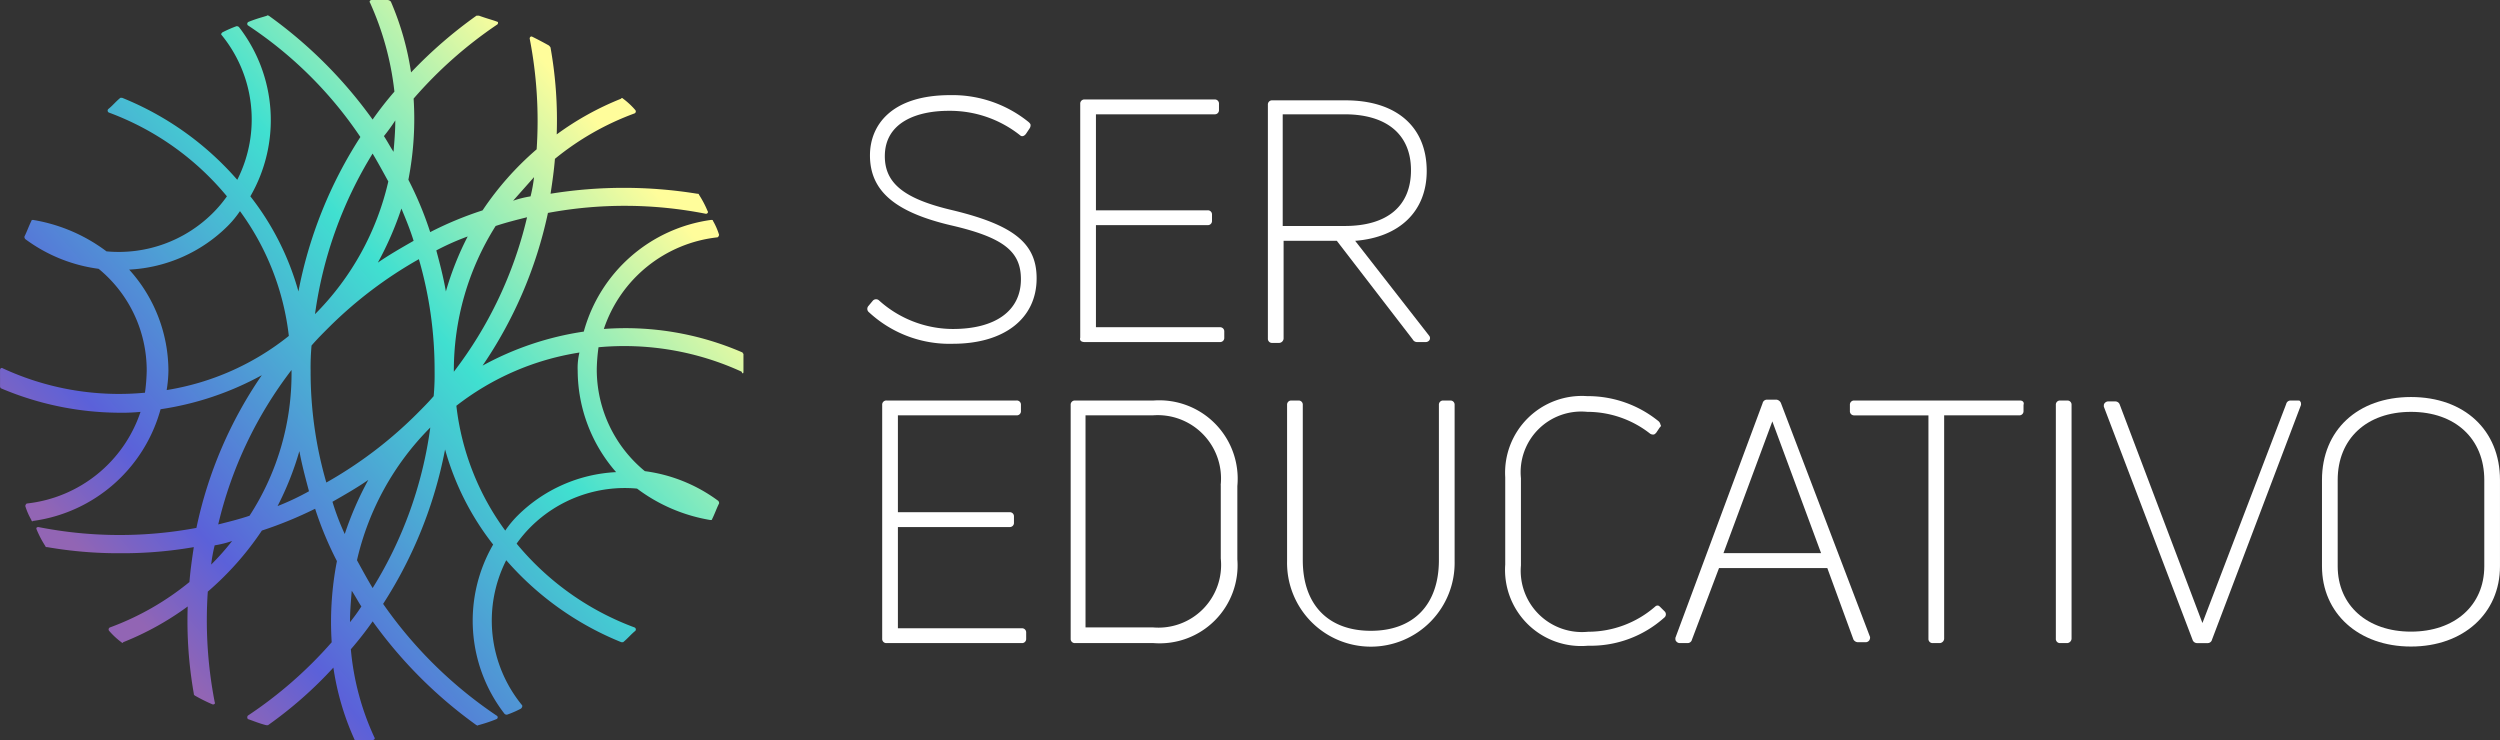
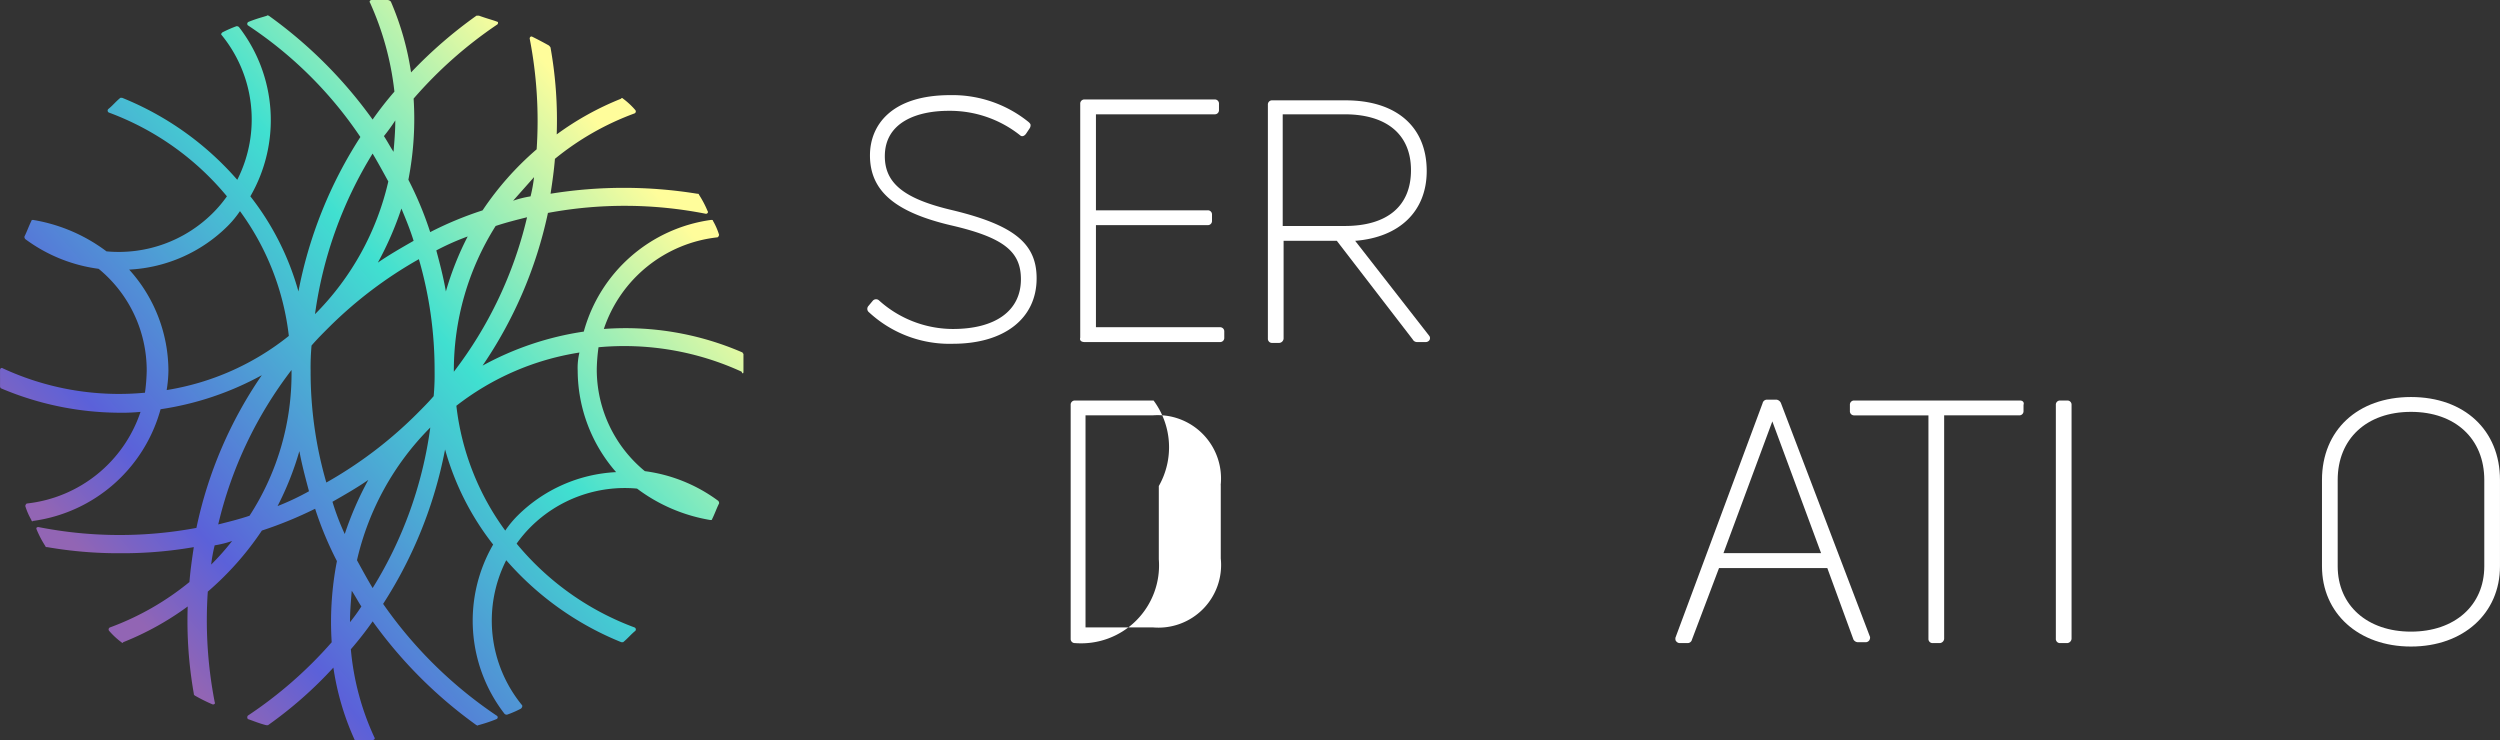
<svg xmlns="http://www.w3.org/2000/svg" viewBox="0 0 130 38.479">
  <rect x="0" y="0" width="130" height="38.479" fill="#333333" stroke="none" />
  <defs>
    <style>
      .cls-1 {
        fill: #fff;
      }

      .cls-2 {
        fill: url(#linear-gradient);
      }
    </style>
    <linearGradient id="linear-gradient" x1="0.121" y1="0.823" x2="0.882" y2="0.18" gradientUnits="objectBoundingBox">
      <stop offset="0.04" stop-color="#9265b4" />
      <stop offset="0.18" stop-color="#5b61d9" />
      <stop offset="0.6" stop-color="#40e0d0" />
      <stop offset="0.95" stop-color="#fffd9b" />
    </linearGradient>
  </defs>
  <g id="Group_99" data-name="Group 99" transform="translate(0.2)">
    <g id="Group_57" data-name="Group 57" transform="translate(44.899 4.946)">
      <g id="Group_55" data-name="Group 55">
        <path id="Path_23" data-name="Path 23" class="cls-1" d="M103.642,16.89c-2.541-.59-3.539-1.407-3.539-2.813,0-1.77,1.679-2.36,3.312-2.36a5.861,5.861,0,0,1,3.721,1.271c.091.091.227.045.318-.091l.181-.272a.273.273,0,0,0,.045-.181c0-.045-.045-.091-.091-.136a6.293,6.293,0,0,0-4.084-1.407c-3.086,0-4.175,1.588-4.175,3.131,0,1.86,1.316,2.949,4.175,3.63,2.768.635,3.675,1.361,3.675,2.813,0,1.634-1.316,2.586-3.539,2.586a5.763,5.763,0,0,1-3.857-1.5.226.226,0,0,0-.318.045l-.227.272a.224.224,0,0,0,.045.318,6.158,6.158,0,0,0,4.356,1.634c2.677,0,4.356-1.316,4.356-3.4C108,18.614,106.818,17.661,103.642,16.89Z" transform="translate(-99.191 -10.9)" />
        <path id="Path_24" data-name="Path 24" class="cls-1" d="M123.813,24.014h7.033a.214.214,0,0,0,.227-.227V23.47a.214.214,0,0,0-.227-.227H124.4V17.934h5.808a.214.214,0,0,0,.227-.227V17.39a.214.214,0,0,0-.227-.227H124.4V12.171h6.171a.214.214,0,0,0,.227-.227v-.318a.214.214,0,0,0-.227-.227h-6.761a.214.214,0,0,0-.227.227V23.787C123.541,23.924,123.631,24.014,123.813,24.014Z" transform="translate(-112.51 -11.173)" />
        <path id="Path_25" data-name="Path 25" class="cls-1" d="M152.632,23.933a.25.25,0,0,0,.227.136h.454a.236.236,0,0,0,.182-.091.2.2,0,0,0,0-.227l-3.857-4.946c2.314-.182,3.721-1.543,3.721-3.63,0-2.314-1.588-3.675-4.22-3.675h-3.812a.214.214,0,0,0-.227.227V23.887a.214.214,0,0,0,.227.227h.363a.243.243,0,0,0,.227-.227V18.805h2.768Zm-.091-8.8c0,1.86-1.225,2.9-3.448,2.9h-3.222V12.226h3.222C151.271,12.226,152.541,13.27,152.541,15.13Z" transform="translate(-124.269 -11.228)" />
      </g>
      <g id="Group_56" data-name="Group 56" transform="translate(0.775 15.654)">
-         <path id="Path_26" data-name="Path 26" class="cls-1" d="M108.16,57.743h-6.443V52.479h5.808a.214.214,0,0,0,.227-.227v-.318a.214.214,0,0,0-.227-.227h-5.808V46.671h6.171a.214.214,0,0,0,.227-.227v-.318a.214.214,0,0,0-.227-.227h-6.761a.214.214,0,0,0-.227.227V58.287a.214.214,0,0,0,.227.227h7.033a.214.214,0,0,0,.227-.227V57.97A.214.214,0,0,0,108.16,57.743Z" transform="translate(-100.9 -45.673)" />
-         <path id="Path_27" data-name="Path 27" class="cls-1" d="M126.811,45.9h-4.084a.214.214,0,0,0-.227.227V58.287a.214.214,0,0,0,.227.227h4.084a4.051,4.051,0,0,0,4.356-4.356V50.347A4.077,4.077,0,0,0,126.811,45.9Zm3.494,4.4v3.812a3.259,3.259,0,0,1-3.539,3.585h-3.494V46.671h3.494A3.293,3.293,0,0,1,130.3,50.3Z" transform="translate(-112.699 -45.673)" />
-         <path id="Path_28" data-name="Path 28" class="cls-1" d="M155.785,45.9h-.363a.214.214,0,0,0-.227.227V54.2c0,2.314-1.316,3.675-3.539,3.675s-3.539-1.361-3.539-3.675V46.127a.214.214,0,0,0-.227-.227h-.363a.214.214,0,0,0-.227.227v8.122a4.357,4.357,0,1,0,8.712,0V46.127A.214.214,0,0,0,155.785,45.9Z" transform="translate(-126.246 -45.673)" />
-         <path id="Path_29" data-name="Path 29" class="cls-1" d="M180.377,56.381c-.045-.045-.091-.091-.136-.091a.167.167,0,0,0-.136.045,5.315,5.315,0,0,1-3.494,1.316,3.186,3.186,0,0,1-3.494-3.449V49.665a3.151,3.151,0,0,1,3.449-3.449,5.288,5.288,0,0,1,3.267,1.134.273.273,0,0,0,.181.045c.045,0,.091-.045.136-.091l.182-.272c.045-.045.091-.091.045-.136a.344.344,0,0,0-.091-.181,5.824,5.824,0,0,0-3.721-1.316,3.99,3.99,0,0,0-4.265,4.22v4.538a3.957,3.957,0,0,0,4.311,4.22,5.726,5.726,0,0,0,3.948-1.452.219.219,0,0,0,.045-.318Z" transform="translate(-139.902 -45.4)" />
+         <path id="Path_27" data-name="Path 27" class="cls-1" d="M126.811,45.9h-4.084a.214.214,0,0,0-.227.227V58.287a.214.214,0,0,0,.227.227a4.051,4.051,0,0,0,4.356-4.356V50.347A4.077,4.077,0,0,0,126.811,45.9Zm3.494,4.4v3.812a3.259,3.259,0,0,1-3.539,3.585h-3.494V46.671h3.494A3.293,3.293,0,0,1,130.3,50.3Z" transform="translate(-112.699 -45.673)" />
        <path id="Path_30" data-name="Path 30" class="cls-1" d="M197.29,45.982a.3.3,0,0,0-.227-.182h-.5a.231.231,0,0,0-.227.182L191.8,58.187c0,.091,0,.136.045.181a.236.236,0,0,0,.182.091h.408a.231.231,0,0,0,.227-.181l1.407-3.721H199.7l1.361,3.721h0a.283.283,0,0,0,.227.136h.408a.236.236,0,0,0,.182-.091.273.273,0,0,0,.045-.181Zm2.087,7.8H194.3l2.541-6.852Z" transform="translate(-150.554 -45.618)" />
        <path id="Path_31" data-name="Path 31" class="cls-1" d="M220.648,45.9h-8.621a.214.214,0,0,0-.227.227v.318a.214.214,0,0,0,.227.227h3.857V58.287a.214.214,0,0,0,.227.227h.363a.243.243,0,0,0,.227-.227V46.671h3.9a.214.214,0,0,0,.227-.227v-.318C220.875,45.991,220.784,45.9,220.648,45.9Z" transform="translate(-161.479 -45.673)" />
        <path id="Path_32" data-name="Path 32" class="cls-1" d="M235.99,45.9h-.363a.214.214,0,0,0-.227.227V58.287a.214.214,0,0,0,.227.227h.363a.243.243,0,0,0,.227-.227V46.127A.214.214,0,0,0,235.99,45.9Z" transform="translate(-174.37 -45.673)" />
-         <path id="Path_33" data-name="Path 33" class="cls-1" d="M250.973,45.9h-.363a.232.232,0,0,0-.227.182l-4.356,11.389-4.311-11.389h0a.25.25,0,0,0-.227-.136h-.363a.236.236,0,0,0-.181.091c-.045.045-.045.091-.045.181l4.628,12.161h0a.25.25,0,0,0,.227.136h.544a.232.232,0,0,0,.227-.182l4.628-12.206c0-.091,0-.136-.045-.181C251.109,45.9,251.019,45.9,250.973,45.9Z" transform="translate(-177.375 -45.673)" />
        <path id="Path_34" data-name="Path 34" class="cls-1" d="M270.528,45.5c-2.768,0-4.628,1.724-4.628,4.311V54.3c0,2.45,1.906,4.175,4.628,4.175s4.628-1.724,4.628-4.175V49.811C275.156,47.224,273.3,45.5,270.528,45.5Zm3.812,4.311V54.3c0,2.042-1.543,3.4-3.812,3.4s-3.811-1.361-3.811-3.4V49.811c0-2.133,1.5-3.539,3.811-3.539S274.34,47.678,274.34,49.811Z" transform="translate(-191.031 -45.455)" />
      </g>
    </g>
    <path id="Path_78" data-name="Path 78" class="cls-2" d="M38.46,19.33v-.908c0-.045-.045-.045-.045-.091A15.274,15.274,0,0,0,31.2,17.106a7.038,7.038,0,0,1,5.9-4.764c.045,0,.091-.091.091-.136a3.513,3.513,0,0,0-.318-.726c0-.045-.045-.045-.091-.045a7.991,7.991,0,0,0-6.625,5.808,15.7,15.7,0,0,0-5.264,1.77,22.3,22.3,0,0,0,3.4-7.941,21.741,21.741,0,0,1,8.213.045c.091,0,.136-.091.091-.136a5.173,5.173,0,0,0-.454-.862c0-.045-.045-.045-.091-.045a23.869,23.869,0,0,0-7.623,0c.091-.59.181-1.225.227-1.815A14.35,14.35,0,0,1,32.788,5.9a.112.112,0,0,0,.045-.181,3.919,3.919,0,0,0-.635-.59c-.045-.045-.091-.045-.091,0a15.123,15.123,0,0,0-3.358,1.86A21.4,21.4,0,0,0,28.432,2.5c0-.045-.045-.091-.091-.136-.408-.227-.681-.363-.862-.454-.091-.045-.136.045-.136.091a22.4,22.4,0,0,1,.363,5.763,15.687,15.687,0,0,0-2.813,3.176A18.09,18.09,0,0,0,22.17,12.07a18.089,18.089,0,0,0-1.134-2.723,16.522,16.522,0,0,0,.272-4.22,22.116,22.116,0,0,1,4.356-3.857c.045-.045.045-.136,0-.136-.227-.091-.59-.182-.953-.318h-.136a23.34,23.34,0,0,0-3.4,2.949A14.792,14.792,0,0,0,20.128.091.236.236,0,0,0,19.947,0H19.13c-.091,0-.136.091-.091.136A15.288,15.288,0,0,1,20.31,4.764a17.78,17.78,0,0,0-1.134,1.452,23.457,23.457,0,0,0-5.4-5.4c-.045,0-.045-.045-.091,0-.272.091-.5.136-.953.318a.112.112,0,0,0-.045.182A20.981,20.981,0,0,1,18.54,7.124a22.648,22.648,0,0,0-3.222,8.031,14.137,14.137,0,0,0-2.5-4.946,7.908,7.908,0,0,0-.59-8.8.167.167,0,0,0-.136-.045,6.516,6.516,0,0,0-.726.318c-.045.045-.091.091-.045.136a6.937,6.937,0,0,1,.817,7.532,15.749,15.749,0,0,0-5.99-4.265H6.062c-.227.182-.408.408-.635.59a.112.112,0,0,0,.045.182A14.474,14.474,0,0,1,11.6,10.209a6.635,6.635,0,0,1-.726.862,6.928,6.928,0,0,1-5.536,2,8.714,8.714,0,0,0-3.812-1.634c-.045,0-.091,0-.091.045-.136.272-.227.545-.363.817a.167.167,0,0,0,.045.136,8.192,8.192,0,0,0,3.812,1.543,6.836,6.836,0,0,1,2.5,5.309,9.552,9.552,0,0,1-.091,1.134,14.388,14.388,0,0,1-7.4-1.271c-.045-.045-.136,0-.136.091V20.1a.158.158,0,0,0,.045.091,15.923,15.923,0,0,0,6.126,1.271,9.87,9.87,0,0,0,1.134-.045,7.038,7.038,0,0,1-5.9,4.764c-.045,0-.091.091-.091.136a3.513,3.513,0,0,0,.318.726c0,.045.045.091.091.045a7.991,7.991,0,0,0,6.625-5.808,15.7,15.7,0,0,0,5.264-1.77,21.961,21.961,0,0,0-3.4,7.941A21.74,21.74,0,0,1,1.8,27.407c-.091,0-.136.045-.091.136a5.172,5.172,0,0,0,.454.862c0,.045.045.045.091.045a21.609,21.609,0,0,0,3.812.318,21.609,21.609,0,0,0,3.812-.318c-.091.59-.181,1.225-.227,1.815a14.349,14.349,0,0,1-4.129,2.36.112.112,0,0,0-.045.181,3.918,3.918,0,0,0,.635.59c.045.045.091.045.091,0a15.123,15.123,0,0,0,3.358-1.86,21.825,21.825,0,0,0,.318,4.538c0,.045,0,.045.045.091a8.393,8.393,0,0,0,.908.454c.091.045.181-.045.136-.091a22.276,22.276,0,0,1-.363-5.763,15.686,15.686,0,0,0,2.813-3.176,20.859,20.859,0,0,0,2.768-1.134,18.09,18.09,0,0,0,1.134,2.723,16.522,16.522,0,0,0-.272,4.22,21.9,21.9,0,0,1-4.356,3.812.138.138,0,0,0,0,.182c.272.091.59.227.953.318h.091a21.183,21.183,0,0,0,3.4-2.995,13.939,13.939,0,0,0,1.089,3.721c0,.045.045.045.091.045h.862c.091,0,.136-.091.091-.136a13.754,13.754,0,0,1-1.225-4.583,17.779,17.779,0,0,0,1.134-1.452,23.457,23.457,0,0,0,5.4,5.4c.045,0,.045.045.091,0a7.748,7.748,0,0,0,.953-.318.1.1,0,0,0,0-.182,22.441,22.441,0,0,1-5.9-5.808,22.647,22.647,0,0,0,3.222-8.031,14.137,14.137,0,0,0,2.5,4.946,7.908,7.908,0,0,0,.59,8.8.167.167,0,0,0,.136.045,5.041,5.041,0,0,0,.726-.318c.045-.045.091-.136.045-.181a6.937,6.937,0,0,1-.817-7.532,15.749,15.749,0,0,0,5.99,4.265H32.2c.227-.181.408-.408.635-.59a.112.112,0,0,0-.045-.181,14.473,14.473,0,0,1-6.126-4.356,6.634,6.634,0,0,1,.726-.862,6.928,6.928,0,0,1,5.536-2,8.714,8.714,0,0,0,3.812,1.634c.045,0,.091,0,.091-.045.136-.272.227-.545.363-.817a.167.167,0,0,0-.045-.136A8.192,8.192,0,0,0,33.332,24.5a6.836,6.836,0,0,1-2.5-5.309,9.552,9.552,0,0,1,.091-1.134,14.638,14.638,0,0,1,7.442,1.271C38.414,19.466,38.46,19.421,38.46,19.33ZM27.57,9.211a7.693,7.693,0,0,1-.181,1,5.308,5.308,0,0,0-.908.227Zm-6.262,3.312c-.635.363-1.27.726-1.86,1.134a17.043,17.043,0,0,0,1.225-2.813C20.9,11.389,21.126,11.934,21.308,12.524Zm-.953-6.262c0,.545-.045,1.089-.091,1.634-.182-.272-.318-.545-.5-.817A9.2,9.2,0,0,0,20.355,6.262Zm-1.18,1.724c.272.454.545.953.817,1.452a14.291,14.291,0,0,1-3.812,6.9A21.443,21.443,0,0,1,19.175,7.986ZM8.467,20.283a6.8,6.8,0,0,0,.091-1,7.862,7.862,0,0,0-2.042-5.264,7.814,7.814,0,0,0,5.127-2.269,5.223,5.223,0,0,0,.635-.771,13.574,13.574,0,0,1,2.541,6.489A13.6,13.6,0,0,1,8.467,20.283Zm2.314,9.075a7.7,7.7,0,0,1,.182-1,5.308,5.308,0,0,0,.907-.227A13.2,13.2,0,0,1,10.781,29.358Zm2-2.541c-.544.182-1.089.318-1.634.454a21.137,21.137,0,0,1,3.812-8.031A13.585,13.585,0,0,1,12.777,26.817Zm1.452-.5a15.631,15.631,0,0,0,1.134-2.859c.136.726.318,1.407.5,2.087A13.267,13.267,0,0,1,14.229,26.318Zm2.859-.227c.635-.363,1.271-.726,1.86-1.134a17.042,17.042,0,0,0-1.225,2.813A12.666,12.666,0,0,1,17.088,26.091ZM18,32.353c0-.545.045-1.089.091-1.634.182.272.318.545.5.817A9.2,9.2,0,0,1,18,32.353Zm1.18-1.77c-.272-.454-.545-.953-.817-1.452a14.291,14.291,0,0,1,3.812-6.9A21.185,21.185,0,0,1,19.175,30.583ZM22.351,20.6c-.272.318-.59.635-.908.953a21.874,21.874,0,0,1-4.674,3.539,20.647,20.647,0,0,1-.817-5.808A12.752,12.752,0,0,1,16,17.969c.272-.318.59-.635.908-.953a21.874,21.874,0,0,1,4.674-3.539,20.648,20.648,0,0,1,.817,5.808A12.318,12.318,0,0,1,22.351,20.6Zm.136-7.578a12.857,12.857,0,0,1,1.633-.726,15.633,15.633,0,0,0-1.134,2.859C22.851,14.384,22.669,13.7,22.488,13.023Zm3.086-1.271c.545-.182,1.089-.318,1.634-.454A21.137,21.137,0,0,1,23.4,19.33,14.073,14.073,0,0,1,25.573,11.752Zm6.262,12.8a7.814,7.814,0,0,0-5.127,2.269,5.224,5.224,0,0,0-.635.771A13.574,13.574,0,0,1,23.531,21.1a13.886,13.886,0,0,1,6.4-2.768,3.4,3.4,0,0,0-.091.953A8.05,8.05,0,0,0,31.835,24.548Z" transform="translate(0)" />
  </g>
</svg>